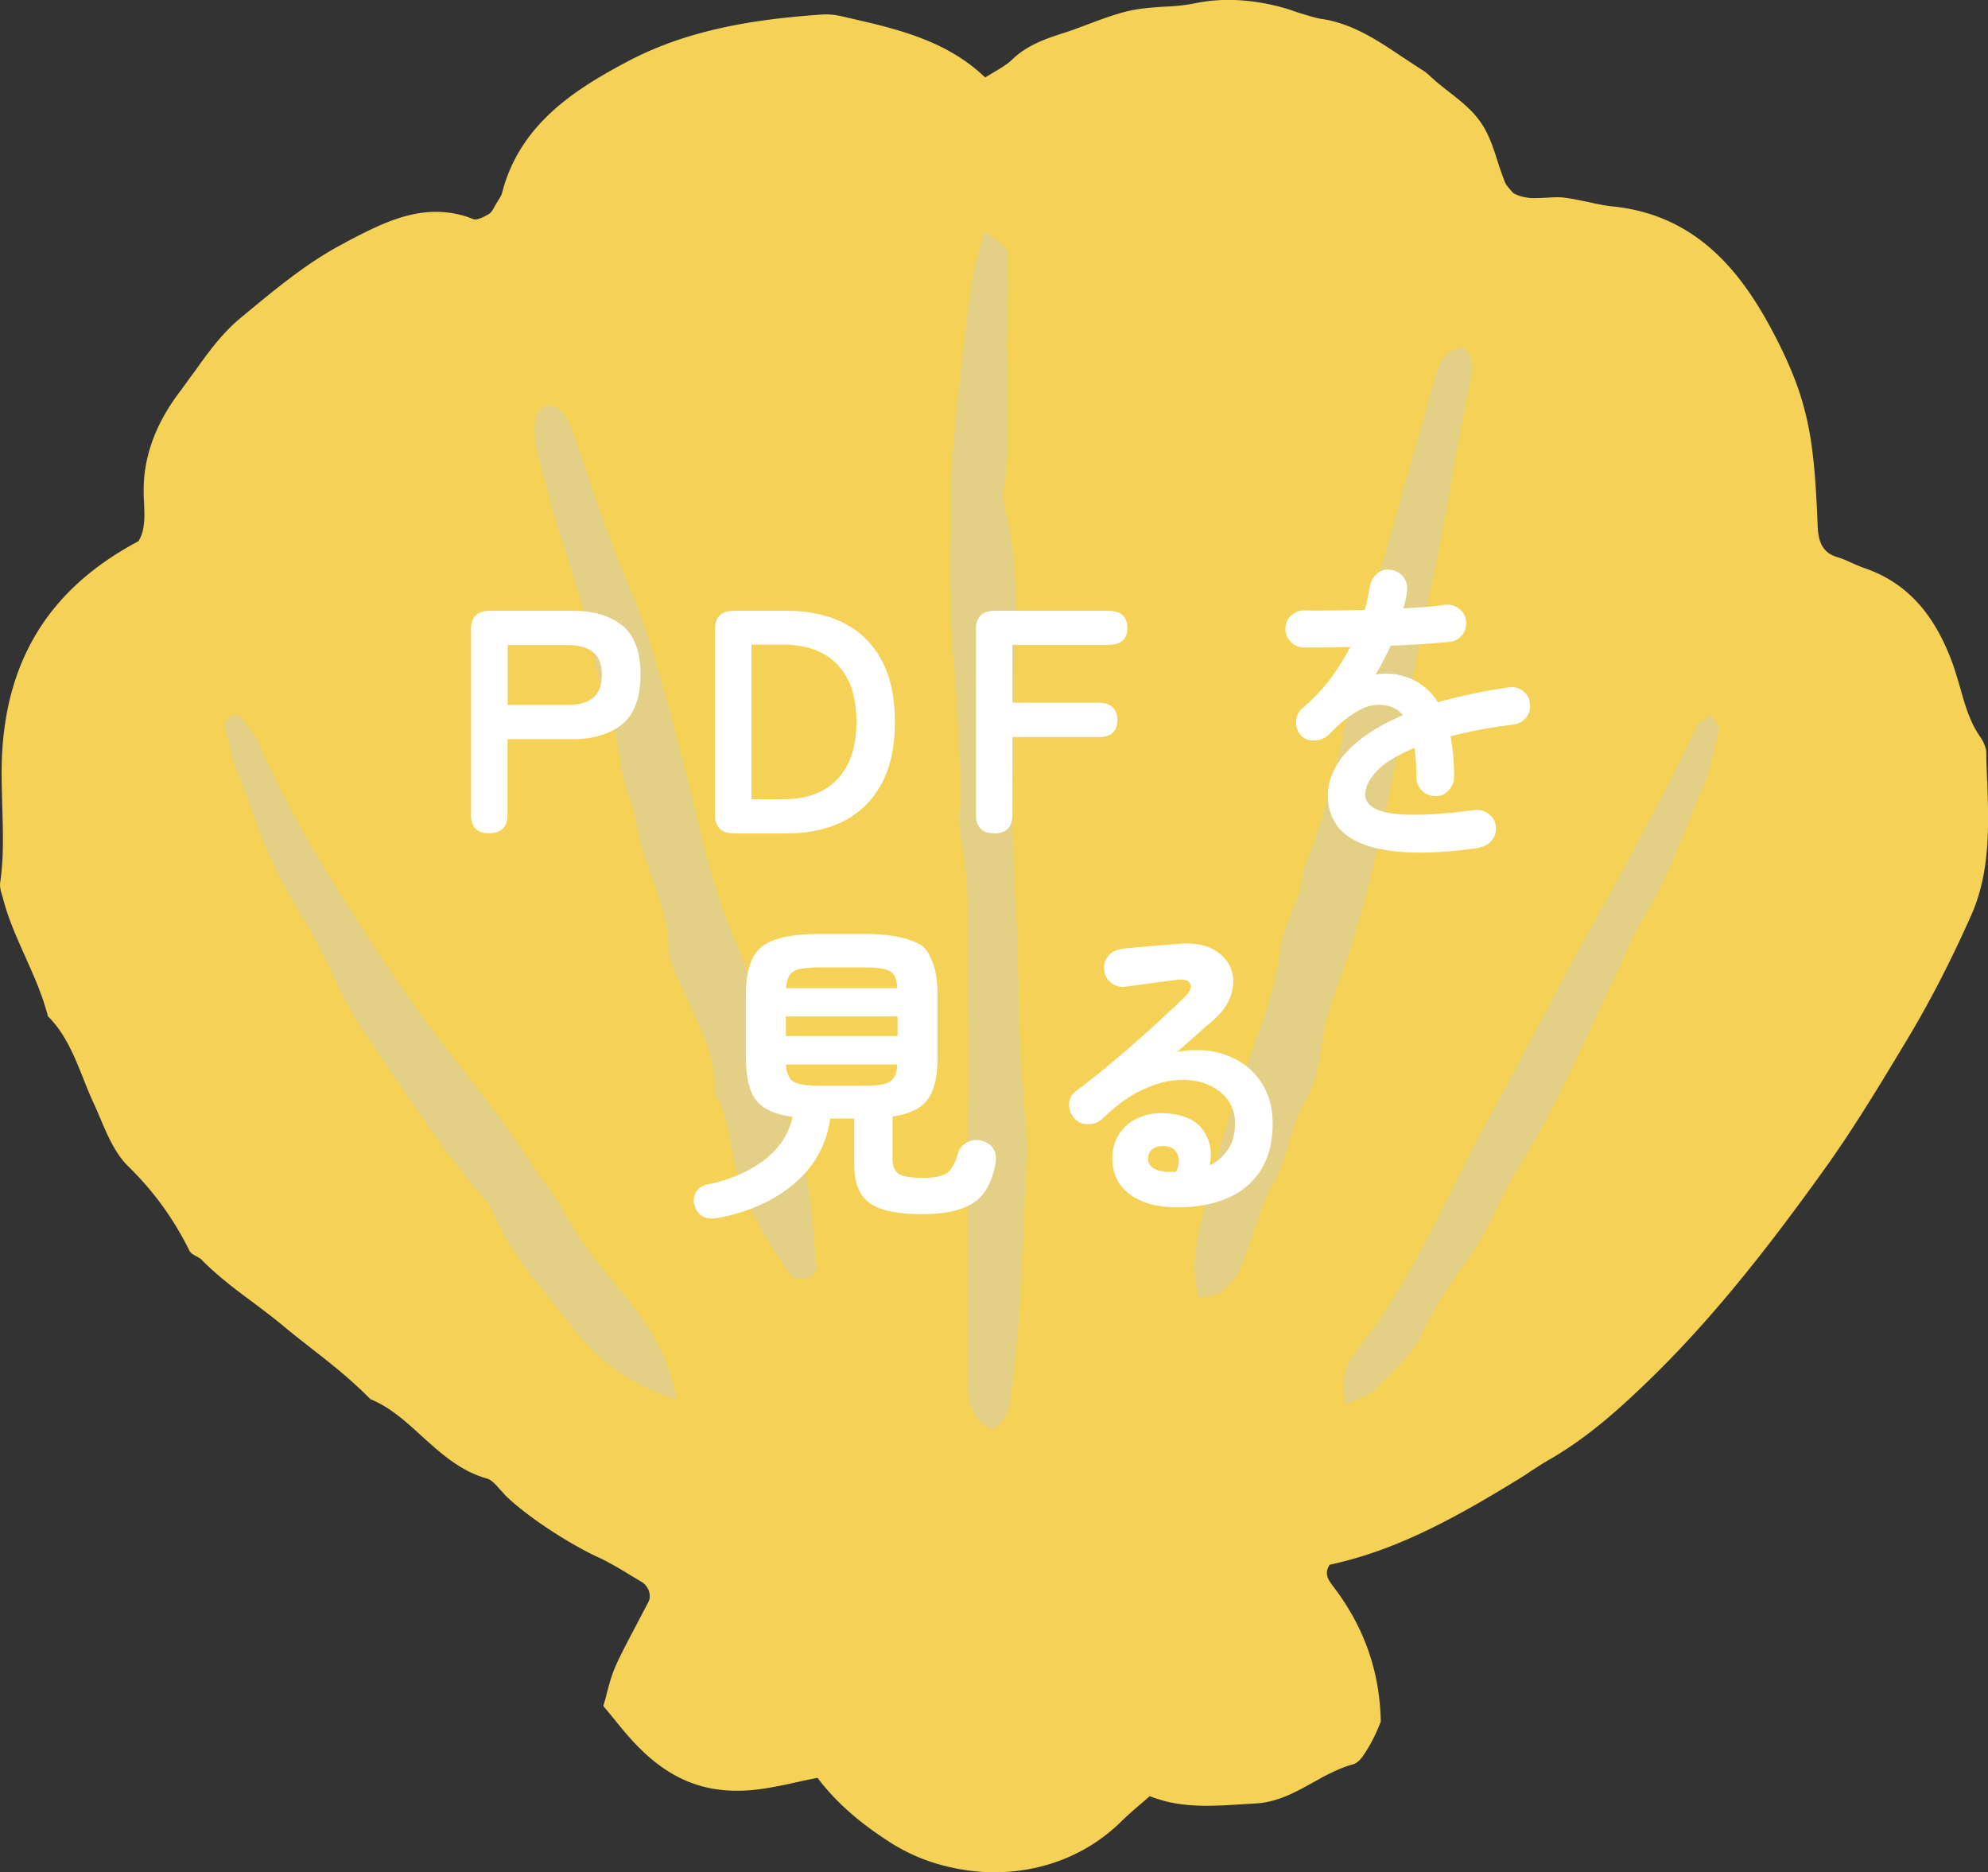
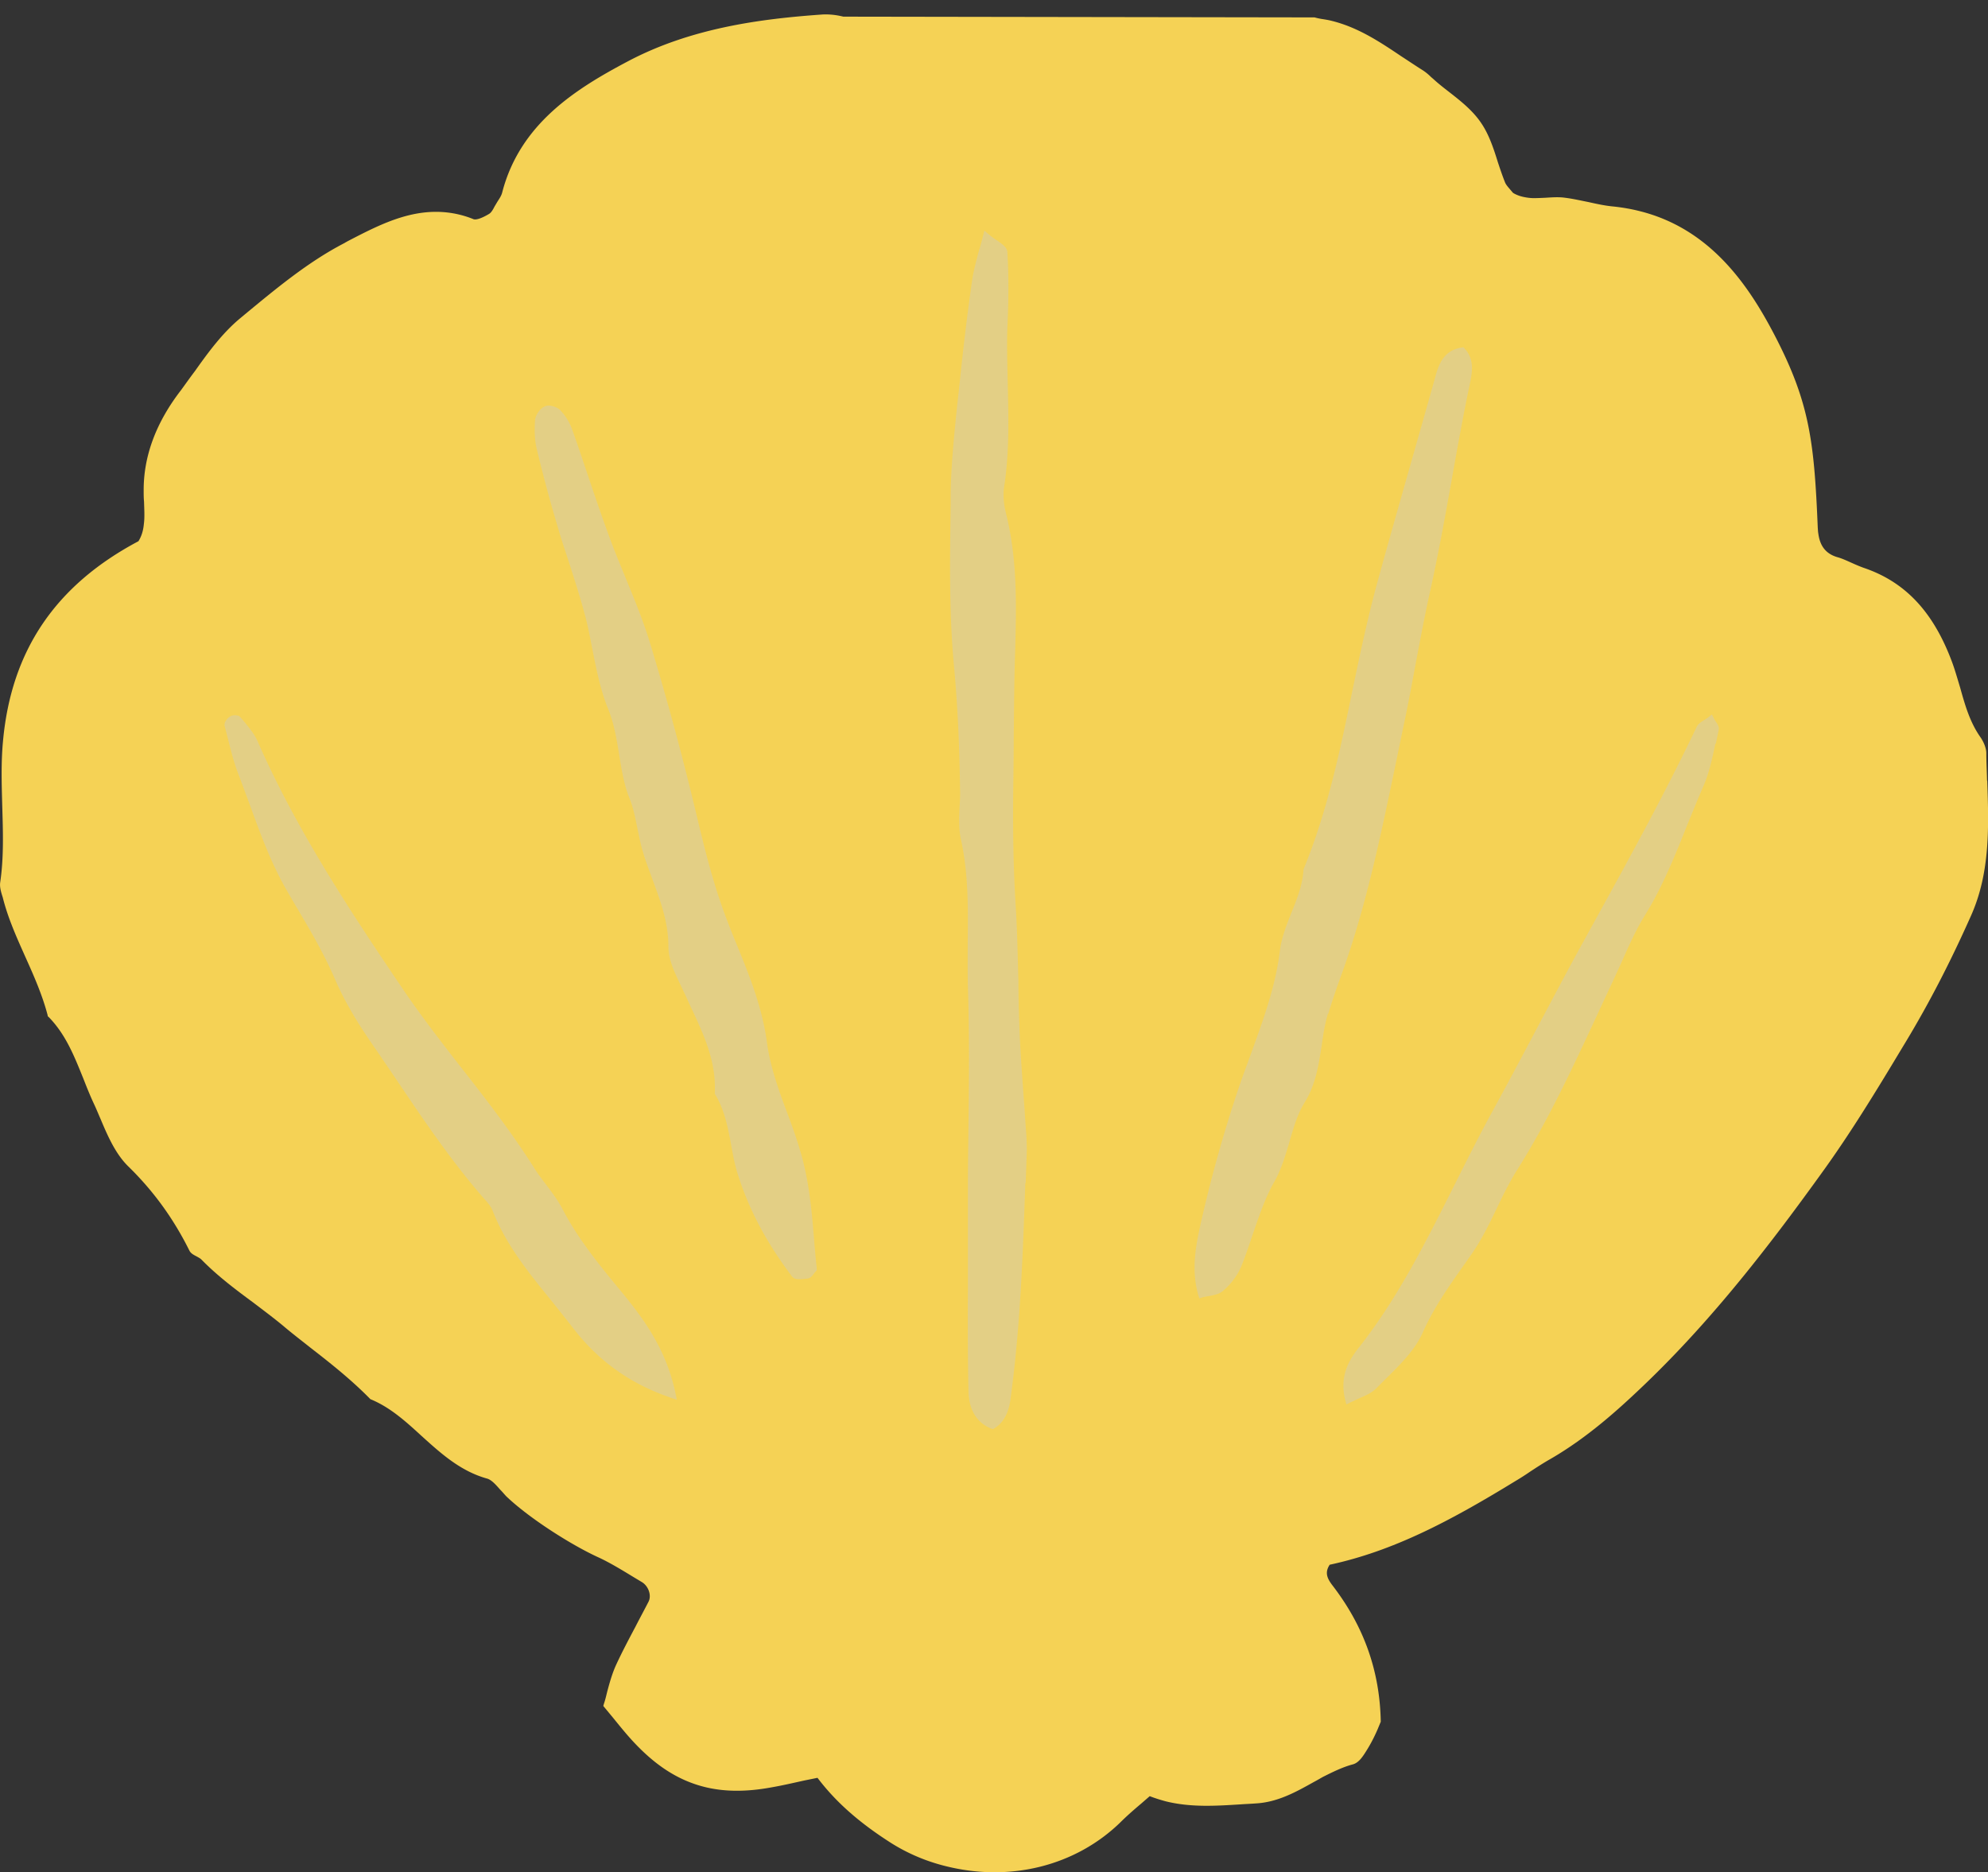
<svg xmlns="http://www.w3.org/2000/svg" viewBox="0 0 106.27 100.07">
  <rect x="0" y="0" width="106.27" height="100.07" fill="#333333" stroke="none" />
  <defs>
    <style>.cls-1{fill:#fff}.cls-4{fill:#c9caca;mix-blend-mode:multiply;opacity:.41}</style>
  </defs>
  <g style="isolation:isolate">
    <g id="_レイヤー_2">
      <g id="_レイヤー_3">
-         <path d="M106.22 41.73c-.01-.49-.04-.98-.04-1.47 0-.25-.12-.56-.29-.82-.58-.81-.84-1.72-1.11-2.69-.15-.49-.29-1-.48-1.49-1-2.61-2.49-4.17-4.68-4.91-.22-.08-.43-.17-.65-.27-.25-.11-.5-.23-.76-.3-.6-.18-.92-.58-1.01-1.26-.02-.1-.02-.2-.03-.31-.19-4.6-.43-6.68-2.3-10.28-1.35-2.59-3.39-5.7-7.24-6.65-.43-.11-.9-.19-1.36-.24-.46-.04-.91-.14-1.36-.24-.41-.08-.84-.18-1.25-.23-.35-.05-.7-.02-1.05 0-.21.01-.42.02-.62.02s-.4-.03-.58-.07c-.22-.05-.4-.13-.53-.21l-.17-.2c-.11-.13-.21-.24-.26-.37-.14-.35-.26-.71-.38-1.07-.23-.74-.48-1.5-.91-2.12-.45-.66-1.1-1.17-1.73-1.66-.27-.21-.54-.42-.79-.65l-.15-.13c-.14-.14-.3-.27-.46-.37-.38-.24-.75-.49-1.12-.73-1.13-.76-2.3-1.54-3.7-1.89-.19-.05-.38-.08-.58-.11a4 4 0 0 1-.36-.08c-.27-.07-.55-.16-.82-.24-.21-.07-.41-.14-.62-.21-.16-.05-.34-.09-.5-.14-1.6-.4-3.1-.45-4.47-.16-.56.11-1.13.16-1.68.18-.56.04-1.14.08-1.69.19-.79.17-1.56.46-2.31.74-.43.16-.87.33-1.31.47-.9.29-1.93.62-2.76 1.42-.28.27-.64.48-1.02.7-.14.09-.28.17-.43.26-1.78-1.72-4.03-2.39-5.99-2.88L45.08.89c-.4-.1-.81-.14-1.19-.11-3.22.23-6.95.71-10.33 2.5-2.74 1.45-5.75 3.31-6.71 6.99-.04.18-.15.34-.26.51l-.16.27c-.08.16-.17.31-.28.38-.15.09-.6.35-.83.29-.24-.1-.49-.18-.73-.24-2.23-.55-4.15.45-6 1.41l-.25.14c-1.91 1-3.61 2.42-5.27 3.79l-.24.2c-.96.8-1.71 1.83-2.42 2.83-.25.33-.49.67-.73 1-1.34 1.73-2.01 3.54-2 5.37 0 .21 0 .4.02.6.01.42.04.82-.01 1.19-.03.34-.12.65-.29.92C2.97 31.28.6 34.77.16 39.62c-.11 1.15-.07 2.33-.04 3.46.04 1.35.09 2.74-.11 4.09-.03.22.03.45.09.65l.05.16c.28 1.12.76 2.17 1.21 3.18.45 1 .91 2.04 1.19 3.12v.04l.05.04c.91.93 1.36 2.07 1.85 3.28.18.46.36.91.56 1.34.13.27.24.55.36.82.39.93.81 1.89 1.5 2.56 1.33 1.3 2.4 2.77 3.25 4.48.08.17.26.25.41.33.09.05.18.1.23.15.85.87 1.82 1.6 2.77 2.3.55.42 1.09.82 1.62 1.26.47.4.97.78 1.46 1.17 1.07.83 2.16 1.69 3.19 2.74 1.05.43 1.88 1.18 2.75 1.98 1.01.91 2.05 1.86 3.47 2.26.25.06.49.34.72.6.11.11.21.23.31.34 1.25 1.2 3.55 2.65 4.97 3.29.64.3 1.27.69 1.88 1.06l.4.24c.36.21.54.71.37 1.05-.23.45-.47.89-.7 1.34-.35.66-.71 1.34-1.03 2.03-.22.48-.36.99-.49 1.48-.05.21-.1.42-.17.62l-.03.11.53.64c.29.36.56.69.84 1.01 1.29 1.46 2.57 2.31 4.05 2.68 1.05.26 2.22.27 3.57.02.58-.1 1.18-.24 1.77-.37l.69-.14c.99 1.31 2.26 2.42 3.96 3.5.88.55 1.86.97 2.93 1.23 3.43.85 6.9-.03 9.28-2.33.36-.36.74-.69 1.13-1.02l.46-.4c.28.11.57.2.87.28 1.34.33 2.68.24 3.97.16.27-.02.55-.03.81-.05 1.18-.06 2.16-.61 3.11-1.14.17-.09.34-.19.5-.28.52-.26 1.04-.52 1.6-.67.34-.09.57-.48.78-.82l.06-.1c.19-.32.35-.65.48-.95l.17-.41c-.05-2.7-.89-5.08-2.57-7.27-.31-.4-.43-.71-.16-1.12 3.39-.73 6.41-2.32 9.89-4.45.27-.16.54-.33.8-.51.38-.25.75-.49 1.14-.71 1.94-1.13 3.56-2.58 5.03-3.99 3.65-3.5 6.72-7.5 9.47-11.32 1.54-2.13 2.93-4.42 4.26-6.63l.23-.38c1.21-2.01 2.35-4.2 3.47-6.72 1.03-2.32.94-4.8.86-7.2Z" style="fill:#f5d255" />
+         <path d="M106.22 41.73c-.01-.49-.04-.98-.04-1.47 0-.25-.12-.56-.29-.82-.58-.81-.84-1.72-1.11-2.69-.15-.49-.29-1-.48-1.49-1-2.61-2.49-4.17-4.68-4.91-.22-.08-.43-.17-.65-.27-.25-.11-.5-.23-.76-.3-.6-.18-.92-.58-1.01-1.26-.02-.1-.02-.2-.03-.31-.19-4.6-.43-6.68-2.3-10.28-1.35-2.59-3.39-5.7-7.24-6.65-.43-.11-.9-.19-1.36-.24-.46-.04-.91-.14-1.36-.24-.41-.08-.84-.18-1.25-.23-.35-.05-.7-.02-1.05 0-.21.01-.42.02-.62.02s-.4-.03-.58-.07c-.22-.05-.4-.13-.53-.21l-.17-.2c-.11-.13-.21-.24-.26-.37-.14-.35-.26-.71-.38-1.07-.23-.74-.48-1.5-.91-2.12-.45-.66-1.1-1.17-1.73-1.66-.27-.21-.54-.42-.79-.65l-.15-.13c-.14-.14-.3-.27-.46-.37-.38-.24-.75-.49-1.12-.73-1.13-.76-2.3-1.54-3.7-1.89-.19-.05-.38-.08-.58-.11a4 4 0 0 1-.36-.08L45.08.89c-.4-.1-.81-.14-1.19-.11-3.22.23-6.95.71-10.33 2.5-2.74 1.45-5.75 3.31-6.71 6.99-.04.18-.15.34-.26.51l-.16.27c-.08.16-.17.31-.28.38-.15.09-.6.35-.83.29-.24-.1-.49-.18-.73-.24-2.23-.55-4.15.45-6 1.41l-.25.14c-1.91 1-3.61 2.42-5.27 3.79l-.24.2c-.96.8-1.71 1.83-2.42 2.83-.25.33-.49.67-.73 1-1.34 1.73-2.01 3.54-2 5.37 0 .21 0 .4.02.6.01.42.04.82-.01 1.19-.03.34-.12.65-.29.92C2.97 31.28.6 34.77.16 39.62c-.11 1.15-.07 2.33-.04 3.46.04 1.35.09 2.74-.11 4.09-.03.22.03.45.09.65l.05.16c.28 1.12.76 2.17 1.21 3.18.45 1 .91 2.04 1.19 3.12v.04l.05.04c.91.93 1.36 2.07 1.85 3.28.18.46.36.91.56 1.34.13.27.24.55.36.82.39.93.81 1.89 1.5 2.56 1.33 1.3 2.4 2.77 3.25 4.48.08.17.26.25.41.33.09.05.18.1.23.15.85.87 1.82 1.6 2.77 2.3.55.42 1.09.82 1.62 1.26.47.4.97.78 1.46 1.17 1.07.83 2.16 1.69 3.19 2.74 1.05.43 1.88 1.18 2.75 1.98 1.01.91 2.05 1.86 3.47 2.26.25.06.49.34.72.6.11.11.21.23.31.34 1.25 1.2 3.55 2.65 4.97 3.29.64.3 1.27.69 1.88 1.06l.4.24c.36.21.54.71.37 1.05-.23.45-.47.89-.7 1.34-.35.66-.71 1.34-1.03 2.03-.22.48-.36.99-.49 1.48-.05.21-.1.42-.17.62l-.03.11.53.64c.29.36.56.69.84 1.01 1.29 1.46 2.57 2.31 4.05 2.68 1.05.26 2.22.27 3.57.02.58-.1 1.18-.24 1.77-.37l.69-.14c.99 1.31 2.26 2.42 3.96 3.5.88.55 1.86.97 2.93 1.23 3.43.85 6.9-.03 9.28-2.33.36-.36.74-.69 1.13-1.02l.46-.4c.28.11.57.2.87.28 1.34.33 2.68.24 3.97.16.27-.02.55-.03.81-.05 1.18-.06 2.16-.61 3.11-1.14.17-.09.34-.19.5-.28.52-.26 1.04-.52 1.6-.67.34-.09.57-.48.78-.82l.06-.1c.19-.32.35-.65.48-.95l.17-.41c-.05-2.7-.89-5.08-2.57-7.27-.31-.4-.43-.71-.16-1.12 3.39-.73 6.41-2.32 9.89-4.45.27-.16.54-.33.8-.51.38-.25.75-.49 1.14-.71 1.94-1.13 3.56-2.58 5.03-3.99 3.65-3.5 6.72-7.5 9.47-11.32 1.54-2.13 2.93-4.42 4.26-6.63l.23-.38c1.21-2.01 2.35-4.2 3.47-6.72 1.03-2.32.94-4.8.86-7.2Z" style="fill:#f5d255" />
        <path d="M35.83 74.7c-2.16-.74-3.85-1.96-5.21-3.73-.37-.48-.76-.96-1.14-1.44-1.18-1.45-2.42-2.96-3.14-4.8-.09-.25-.3-.48-.5-.7l-.12-.14c-1.6-1.86-3-3.91-4.34-5.9-.39-.58-.79-1.16-1.18-1.74-.79-1.13-1.67-2.45-2.31-3.95-.59-1.36-1.36-2.67-2.11-3.93l-.4-.69c-.87-1.48-1.47-3.13-2.05-4.73-.2-.53-.39-1.06-.59-1.58-.25-.64-.41-1.31-.58-1.98l-.15-.58c-.05-.21.16-.44.29-.51.11-.08.29-.08.41-.05l.07.02.09.09.22.26c.25.31.51.62.67.98 2.07 4.72 4.89 9.01 7.83 13.35.99 1.45 2.07 2.84 3.13 4.2 1.31 1.67 2.65 3.41 3.81 5.24.19.31.41.6.63.89.31.41.64.84.89 1.31.79 1.53 1.84 2.85 3.03 4.29 1.32 1.59 2.53 3.22 3.03 5.6l.07.34-.33-.11ZM43.62 67.95c-.05.05-.09.09-.12.14-.09.12-.18.23-.32.25-.19.02-.45.06-.63.02a.34.34 0 0 1-.22-.14c-1.34-1.77-2.28-3.54-2.87-5.39-.18-.54-.28-1.1-.38-1.66-.18-.95-.35-1.84-.84-2.65l-.03-.05v-.06c.08-1.66-.57-3.07-1.27-4.56-.11-.23-.22-.48-.33-.72-.08-.15-.15-.32-.23-.48-.32-.67-.65-1.35-.65-2.06 0-1.28-.41-2.39-.85-3.58-.17-.48-.36-.95-.5-1.44-.13-.41-.21-.84-.3-1.26-.12-.58-.22-1.13-.43-1.64-.31-.77-.43-1.59-.56-2.38s-.26-1.6-.57-2.37c-.42-1.02-.64-2.14-.85-3.2-.13-.65-.25-1.32-.43-1.95-.24-.9-.54-1.82-.82-2.7-.22-.67-.44-1.32-.63-1.99-.4-1.33-.76-2.69-1.09-4.05-.11-.44-.14-.95-.1-1.55.02-.29.26-.65.53-.76.13-.06.29-.04.41-.01.19.05.36.14.45.26.27.29.49.67.61 1.03.29.81.56 1.62.83 2.42.37 1.1.74 2.19 1.14 3.27.27.75.58 1.48.88 2.22.46 1.12.94 2.28 1.3 3.47.89 2.93 1.74 6.04 2.56 9.5.44 1.83.89 3.61 1.59 5.4.15.4.31.79.47 1.18.68 1.66 1.38 3.39 1.63 5.28.17 1.27.63 2.55 1.09 3.77.24.65.48 1.3.67 1.96.5 1.63.64 3.32.77 4.96.04.46.08.91.13 1.36v.1l-.05.07ZM54.81 63.22c-.13 3.74-.26 7.6-.77 11.39-.06.51-.18 1.29-.87 1.73l-.09.05-.1-.03c-.78-.32-1.19-1-1.21-2.03-.04-1.8-.04-3.6-.03-5.4v-5.58c0-1.08.02-2.17.03-3.26.03-2.41.05-4.9-.03-7.34-.02-.79-.01-1.59-.01-2.38.02-1.81.04-3.67-.36-5.49-.13-.59-.1-1.23-.07-1.83.02-.29.03-.57.02-.85-.03-2.35-.13-4.57-.34-6.78-.25-2.8-.2-5.66-.16-8.44v-.67c.03-1.59.2-3.2.36-4.76l.1-.89c.19-1.86.41-3.76.68-5.63.07-.51.21-1.02.35-1.56.08-.26.16-.54.23-.83l.08-.31.25.21c.14.12.29.22.42.31.31.21.55.38.56.64.07 1.15.07 2.38.01 3.79-.05 1.08-.01 2.19.01 3.26.04 1.79.09 3.65-.19 5.46-.07.42-.03.92.09 1.42.64 2.53.56 5.1.49 7.58-.05 1.45-.05 2.9-.07 4.34 0 .8-.01 1.6-.02 2.4-.04 2.53 0 4.74.13 6.77.08 1.3.1 2.64.14 3.93 0 .97.03 1.93.07 2.9.05 1.14.14 2.29.22 3.44.05.61.08 1.22.13 1.83.02.39.04.78.02 1.16l-.05 1.47ZM70.99 54.17c-.17.56-.26 1.15-.34 1.73-.16 1.01-.31 2.06-.91 3.03-.39.63-.59 1.34-.81 2.1-.21.7-.42 1.44-.8 2.12-.5.87-.83 1.86-1.16 2.82-.2.58-.39 1.17-.62 1.73-.19.45-.52.91-.95 1.28-.2.19-.48.24-.77.3-.11.01-.22.04-.33.06l-.19.06-.06-.19c-.36-1.3-.15-2.47.08-3.56.57-2.58 1.29-5.16 2.14-7.66.19-.55.4-1.11.6-1.66.64-1.77 1.32-3.6 1.55-5.53.09-.7.36-1.37.62-2.03.3-.73.6-1.5.64-2.3 1.29-3.13 1.97-6.42 2.62-9.59.38-1.81.77-3.68 1.26-5.5.66-2.42 1.35-4.82 2.03-7.22.39-1.38.79-2.77 1.17-4.14.18-.64.48-1.3 1.36-1.44l.11-.02.07.08c.54.59.39 1.31.27 1.89-.36 1.7-.66 3.39-.95 5.01-.34 1.91-.7 3.9-1.12 5.83-.3 1.33-.56 2.71-.81 4.03-.21 1.13-.42 2.27-.66 3.39-.16.76-.31 1.51-.47 2.27-.76 3.64-1.54 7.41-2.83 10.98-.26.71-.51 1.43-.73 2.16ZM91.7 39.73c-.16.76-.32 1.54-.63 2.26-.31.71-.6 1.43-.89 2.14-.64 1.6-1.3 3.26-2.24 4.78-.47.75-.84 1.58-1.2 2.39-.15.34-.3.66-.45.99-.33.71-.66 1.41-.98 2.11-1.26 2.7-2.55 5.49-4.17 8.07-.42.66-.78 1.38-1.11 2.08-.42.87-.85 1.77-1.44 2.59l-.23.33c-.84 1.19-1.71 2.4-2.32 3.79-.41.9-1.17 1.66-1.9 2.38l-.57.57c-.25.25-.6.4-.93.54q-.21.105-.45.21l-.22.11-.06-.24c-.31-1.26.18-2.09.69-2.75 2.1-2.65 3.63-5.71 5.11-8.66.64-1.28 1.3-2.6 1.99-3.87.83-1.51 1.64-3.04 2.45-4.57.78-1.47 1.56-2.95 2.36-4.41l.87-1.58c1.81-3.28 3.67-6.68 5.31-10.12.08-.18.26-.29.42-.39.07-.04.14-.09.21-.14l.19-.15.11.21c.02.06.06.11.09.16.1.14.21.3.16.48l-.15.72Z" class="cls-4" />
-         <path d="M26.15 44.54c-.65 0-.97-.33-.97-1v-9.89c0-.67.33-1 1-1h4.44q1.665 0 2.64.78c.65.52.98 1.4.98 2.63s-.33 2.12-.98 2.65-1.53.8-2.64.8h-3.49v4.03c0 .67-.33 1-.99 1Zm.99-6.86h3.21c.58 0 1.03-.12 1.34-.37.32-.25.48-.66.48-1.24s-.16-.97-.48-1.22-.76-.37-1.34-.37h-3.21v3.21ZM39.22 44.54c-.67 0-1-.33-1-1v-9.89c0-.67.33-1 1-1h2.82c1.19 0 2.22.22 3.08.66.87.44 1.54 1.11 2.01 1.99s.71 1.98.71 3.3-.24 2.4-.71 3.28-1.14 1.55-2.01 2-1.9.67-3.08.67h-2.82Zm.95-1.82h1.72c1.22 0 2.18-.35 2.86-1.06.69-.71 1.03-1.73 1.03-3.07s-.34-2.37-1.03-3.08c-.69-.7-1.64-1.05-2.86-1.05h-1.72zM53.14 44.54c-.65 0-.97-.33-.97-1v-9.89c0-.67.33-1 1-1h6.07c.68 0 1.02.31 1.02.92s-.34.9-1.02.9h-5.12v3.09h4.61c.32 0 .56.08.74.24.17.16.26.39.26.68 0 .61-.33.92-1 .92h-4.61v4.15c0 .67-.33 1-.99 1ZM79.13 45.31c-1.52.22-2.8.3-3.84.25s-1.88-.21-2.51-.47-1.09-.61-1.37-1.05-.43-.93-.43-1.49c0-.85.34-1.64 1.03-2.38s1.68-1.38 2.98-1.94c-.18-.23-.4-.38-.66-.46-.57-.17-1.12-.11-1.67.19s-1.08.73-1.61 1.29c-.19.2-.45.31-.76.33a.94.94 0 0 1-.76-.28c-.18-.21-.26-.46-.25-.75.02-.28.13-.52.35-.7a9.7 9.7 0 0 0 1.47-1.55c.42-.56.78-1.13 1.08-1.72l-1.37.03h-1.1c-.28 0-.52-.1-.71-.3s-.29-.44-.29-.72c.01-.28.12-.52.32-.7s.45-.27.73-.26q.6.015 1.44 0c.56 0 1.15-.01 1.76-.03q.09-.315.15-.63l.12-.61c.04-.28.17-.51.37-.69s.45-.25.73-.21c.28.03.51.16.68.37s.24.46.2.75c-.01.15-.03.3-.07.46q-.045.24-.12.48c.43-.02.83-.05 1.21-.08s.71-.07 1-.11c.28-.03.54.03.76.2.22.16.35.39.38.67s-.04.53-.21.75c-.18.22-.4.33-.67.36-.42.04-.9.08-1.45.12-.54.03-1.11.06-1.7.08-.25.55-.52 1.08-.82 1.56q.405-.09.78-.06c.25.02.49.06.71.13a3.106 3.106 0 0 1 1.85 1.4c.56-.16 1.15-.31 1.78-.44.63-.14 1.29-.25 2-.36.27-.04.52.01.75.18s.36.39.39.67c.04.28-.02.53-.19.75s-.4.35-.68.39a25 25 0 0 0-3.37.63c.06.31.1.64.14 1 .03.36.05.75.05 1.17q0 .42-.3.72c-.3.3-.44.3-.72.3s-.52-.1-.71-.3-.29-.44-.29-.72c0-.58-.03-1.09-.1-1.55q-1.395.585-2.01 1.23c-.41.44-.62.86-.62 1.27q0 .465.54.75c.36.19.97.3 1.82.32s2.01-.06 3.48-.25c.27-.03.52.03.75.2s.36.39.39.67c.03.27-.03.52-.2.73s-.39.35-.66.39ZM38.44 65.09c-.33.07-.61.05-.83-.05-.23-.1-.38-.3-.48-.59a.9.9 0 0 1 .08-.74c.14-.22.35-.35.63-.4 1.16-.24 2.14-.66 2.97-1.27.82-.61 1.34-1.38 1.56-2.34-.64-.09-1.13-.25-1.5-.48-.36-.23-.62-.57-.77-1.02s-.23-1.02-.23-1.71v-3.25c0-.85.12-1.52.35-2q.345-.72 1.23-1.02c.59-.2 1.4-.3 2.45-.3h2.19q1.575 0 2.46.3c.885.3.99.54 1.22 1.02s.35 1.15.35 2v3.25q0 1.515-.51 2.25c-.34.49-.97.81-1.9.94v2.26c0 .38.11.65.32.8.22.15.66.22 1.33.22.59 0 1.01-.09 1.26-.26.25-.18.44-.52.58-1.03q.105-.39.48-.6c.25-.14.53-.17.85-.08.27.08.47.23.59.45s.15.48.09.77c-.19 1.03-.6 1.74-1.23 2.12s-1.51.57-2.64.57c-.88 0-1.59-.08-2.13-.25-.54-.16-.93-.44-1.18-.83s-.37-.93-.37-1.62v-2.41h-1.28c-.19 1.37-.82 2.52-1.87 3.43-1.05.92-2.4 1.54-4.05 1.87Zm3.57-12.27h5.95c-.01-.32-.07-.55-.18-.71s-.29-.27-.56-.32c-.27-.06-.64-.08-1.13-.08H43.9c-.48 0-.85.03-1.11.08s-.46.16-.57.32-.18.4-.2.71Zm0 2.56h5.97v-1.05h-5.97zm1.89 2.66h2.19c.49 0 .86-.03 1.13-.09s.45-.18.56-.34.17-.4.18-.71h-5.95c.02.31.09.54.2.71s.29.28.56.34.64.09 1.13.09M62.76 64.53c-1.03-.02-1.84-.27-2.44-.75s-.88-1.13-.86-1.96c.02-.49.16-.91.42-1.28.25-.36.6-.64 1.05-.82.44-.19.95-.25 1.51-.2.91.08 1.54.39 1.9.93s.47 1.15.32 1.84c.4-.19.72-.47.98-.84s.38-.85.38-1.44c0-.44-.13-.84-.38-1.2s-.61-.63-1.07-.83-.99-.28-1.59-.25-1.25.21-1.94.54c-.69.32-1.4.84-2.12 1.54-.2.19-.46.29-.77.28a.93.93 0 0 1-.75-.35c-.18-.21-.26-.46-.25-.74.02-.28.13-.5.35-.66.7-.53 1.41-1.1 2.11-1.69a74 74 0 0 0 3.7-3.34c.31-.29.41-.54.31-.73s-.34-.26-.74-.2c-.39.05-.82.1-1.32.17-.49.07-.96.13-1.39.19-.27.04-.52-.02-.75-.19s-.36-.4-.39-.68c-.05-.27.02-.52.19-.74s.4-.35.68-.4c.25-.03.56-.07.94-.1s.77-.07 1.17-.1.75-.06 1.03-.08c.74-.06 1.34.04 1.8.29s.78.59.95 1.01c.17.43.18.89.03 1.39s-.48.97-.98 1.41c-.23.19-.51.44-.86.75s-.7.62-1.06.93a5.5 5.5 0 0 1 1.89-.03c.61.11 1.16.33 1.64.66s.86.76 1.15 1.3c.28.54.43 1.17.43 1.9 0 1.03-.23 1.88-.68 2.56-.45.67-1.08 1.17-1.87 1.48s-1.71.46-2.74.43Zm-.3-1.89h.41c.16-.37.19-.69.08-.93-.1-.25-.31-.4-.61-.44-.27-.03-.5 0-.67.11-.18.11-.28.28-.3.52-.01.45.35.7 1.09.75Z" class="cls-1" />
      </g>
    </g>
  </g>
</svg>